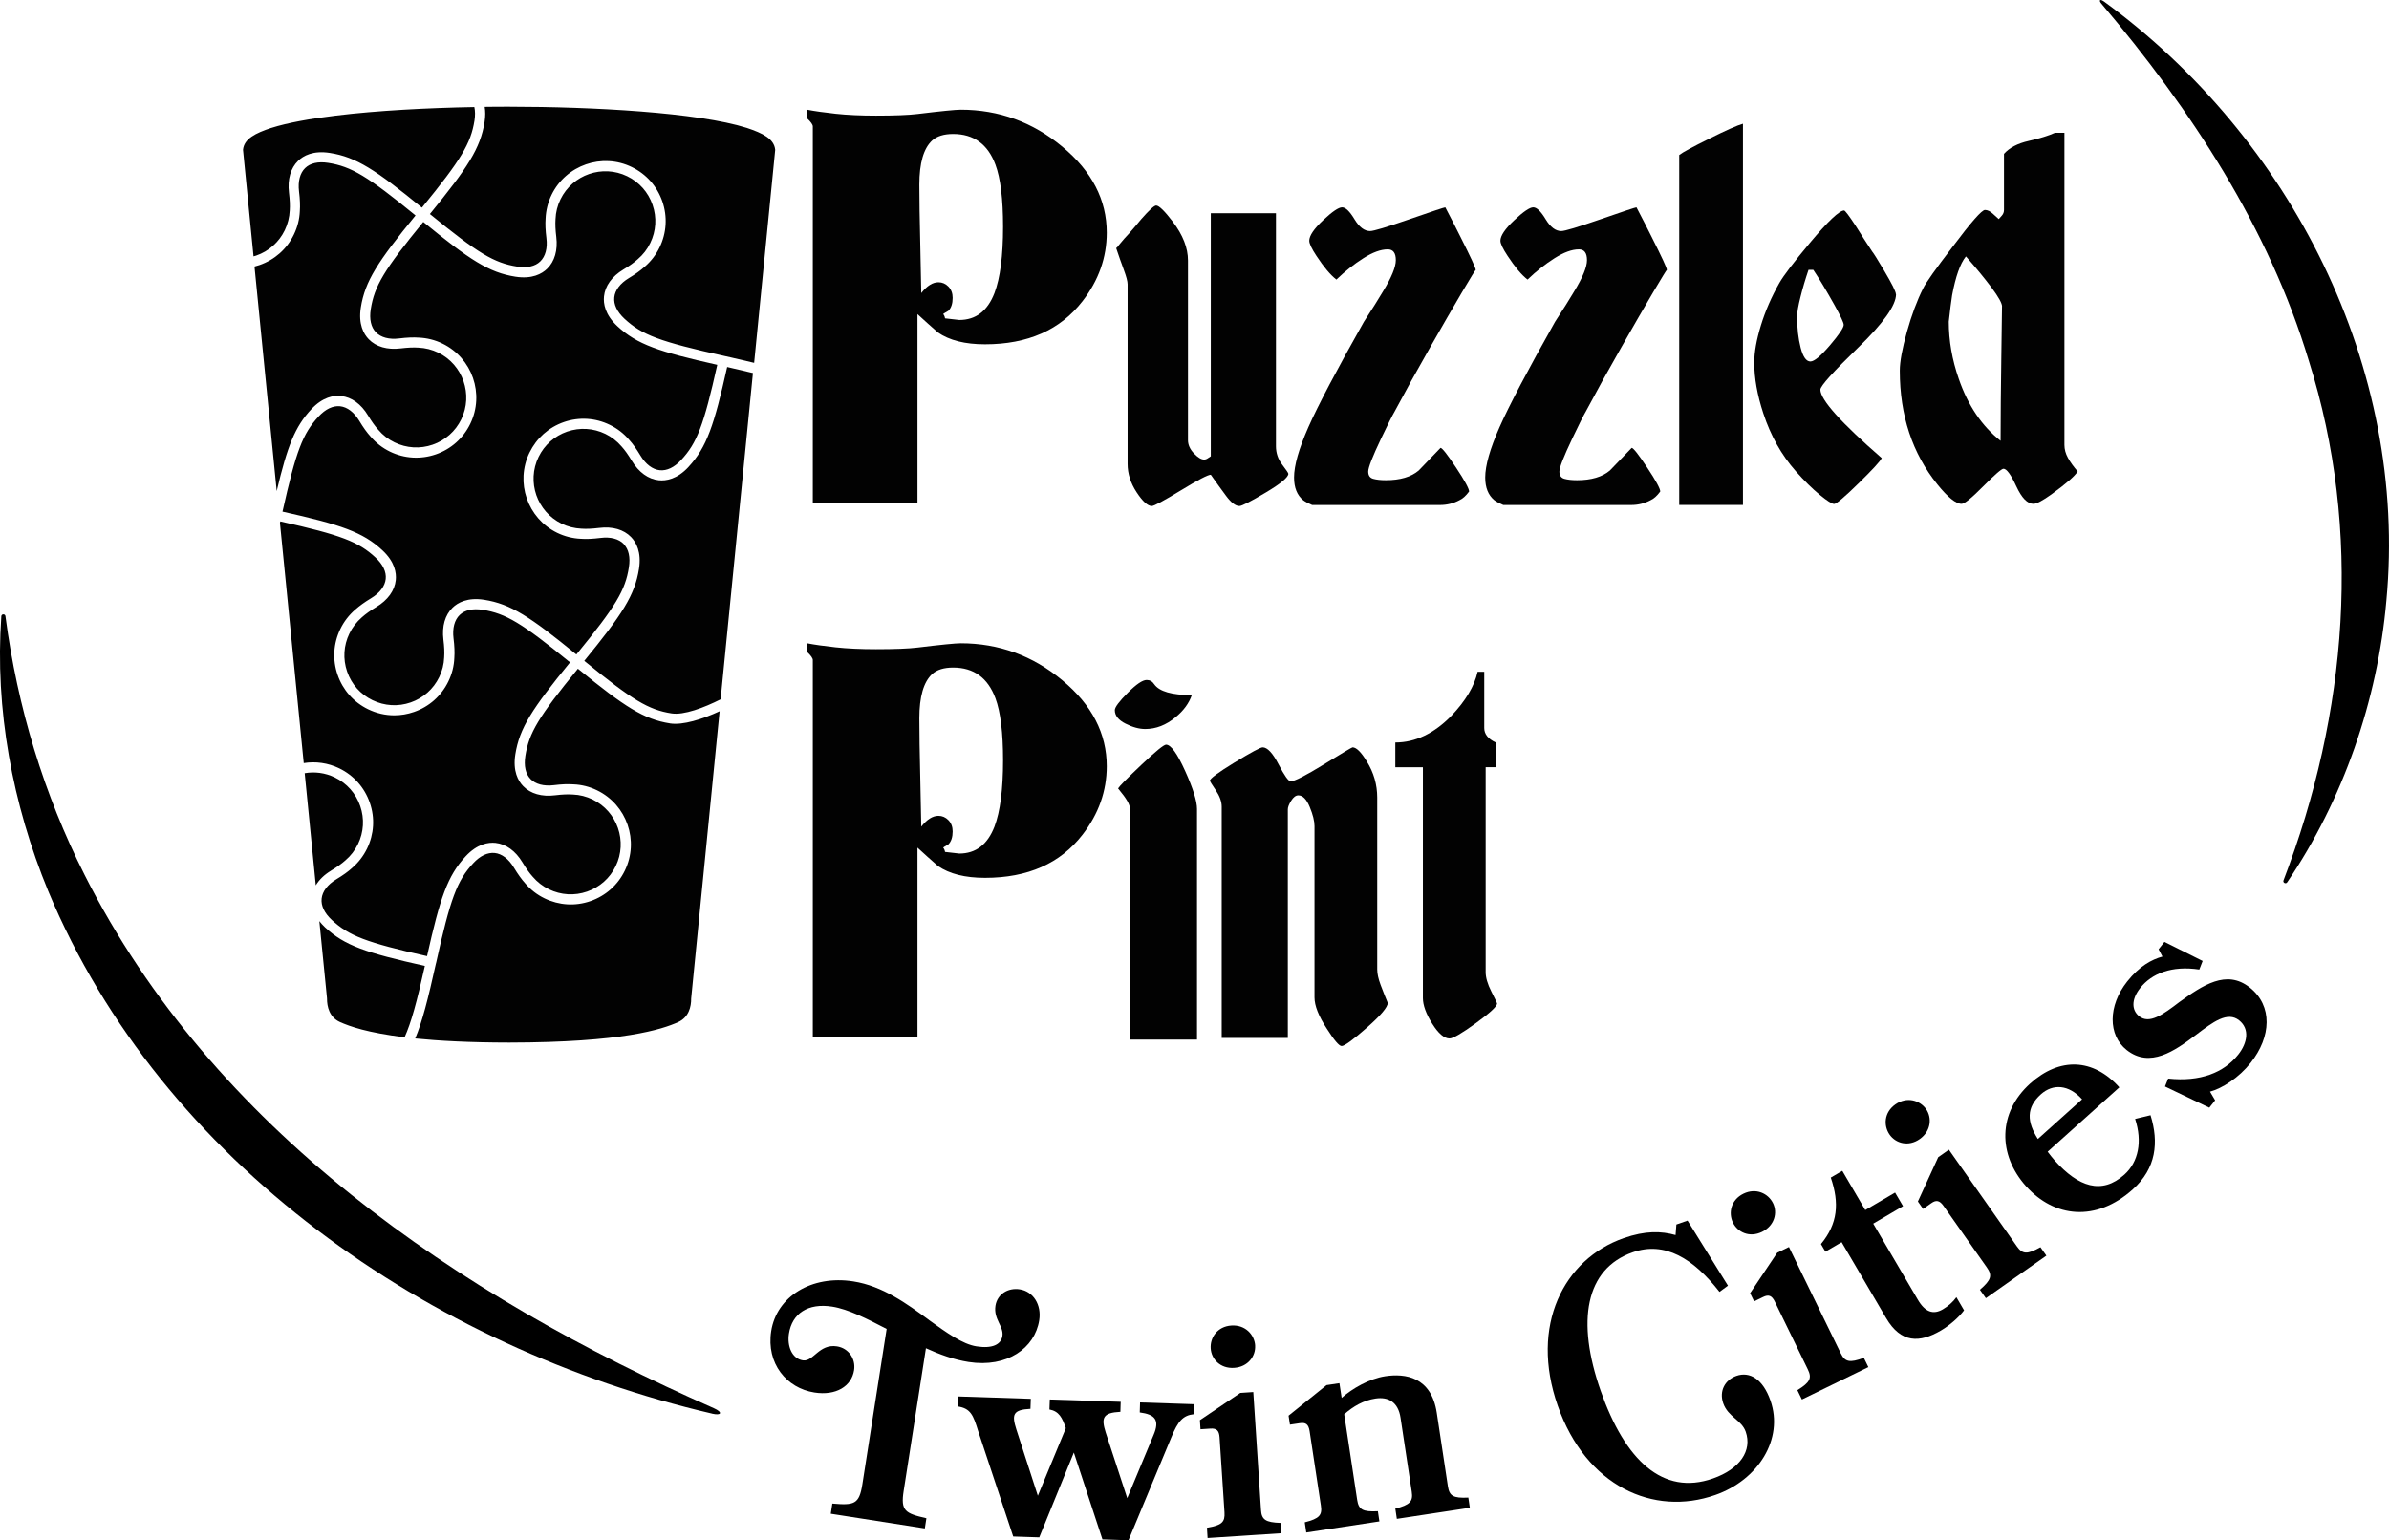
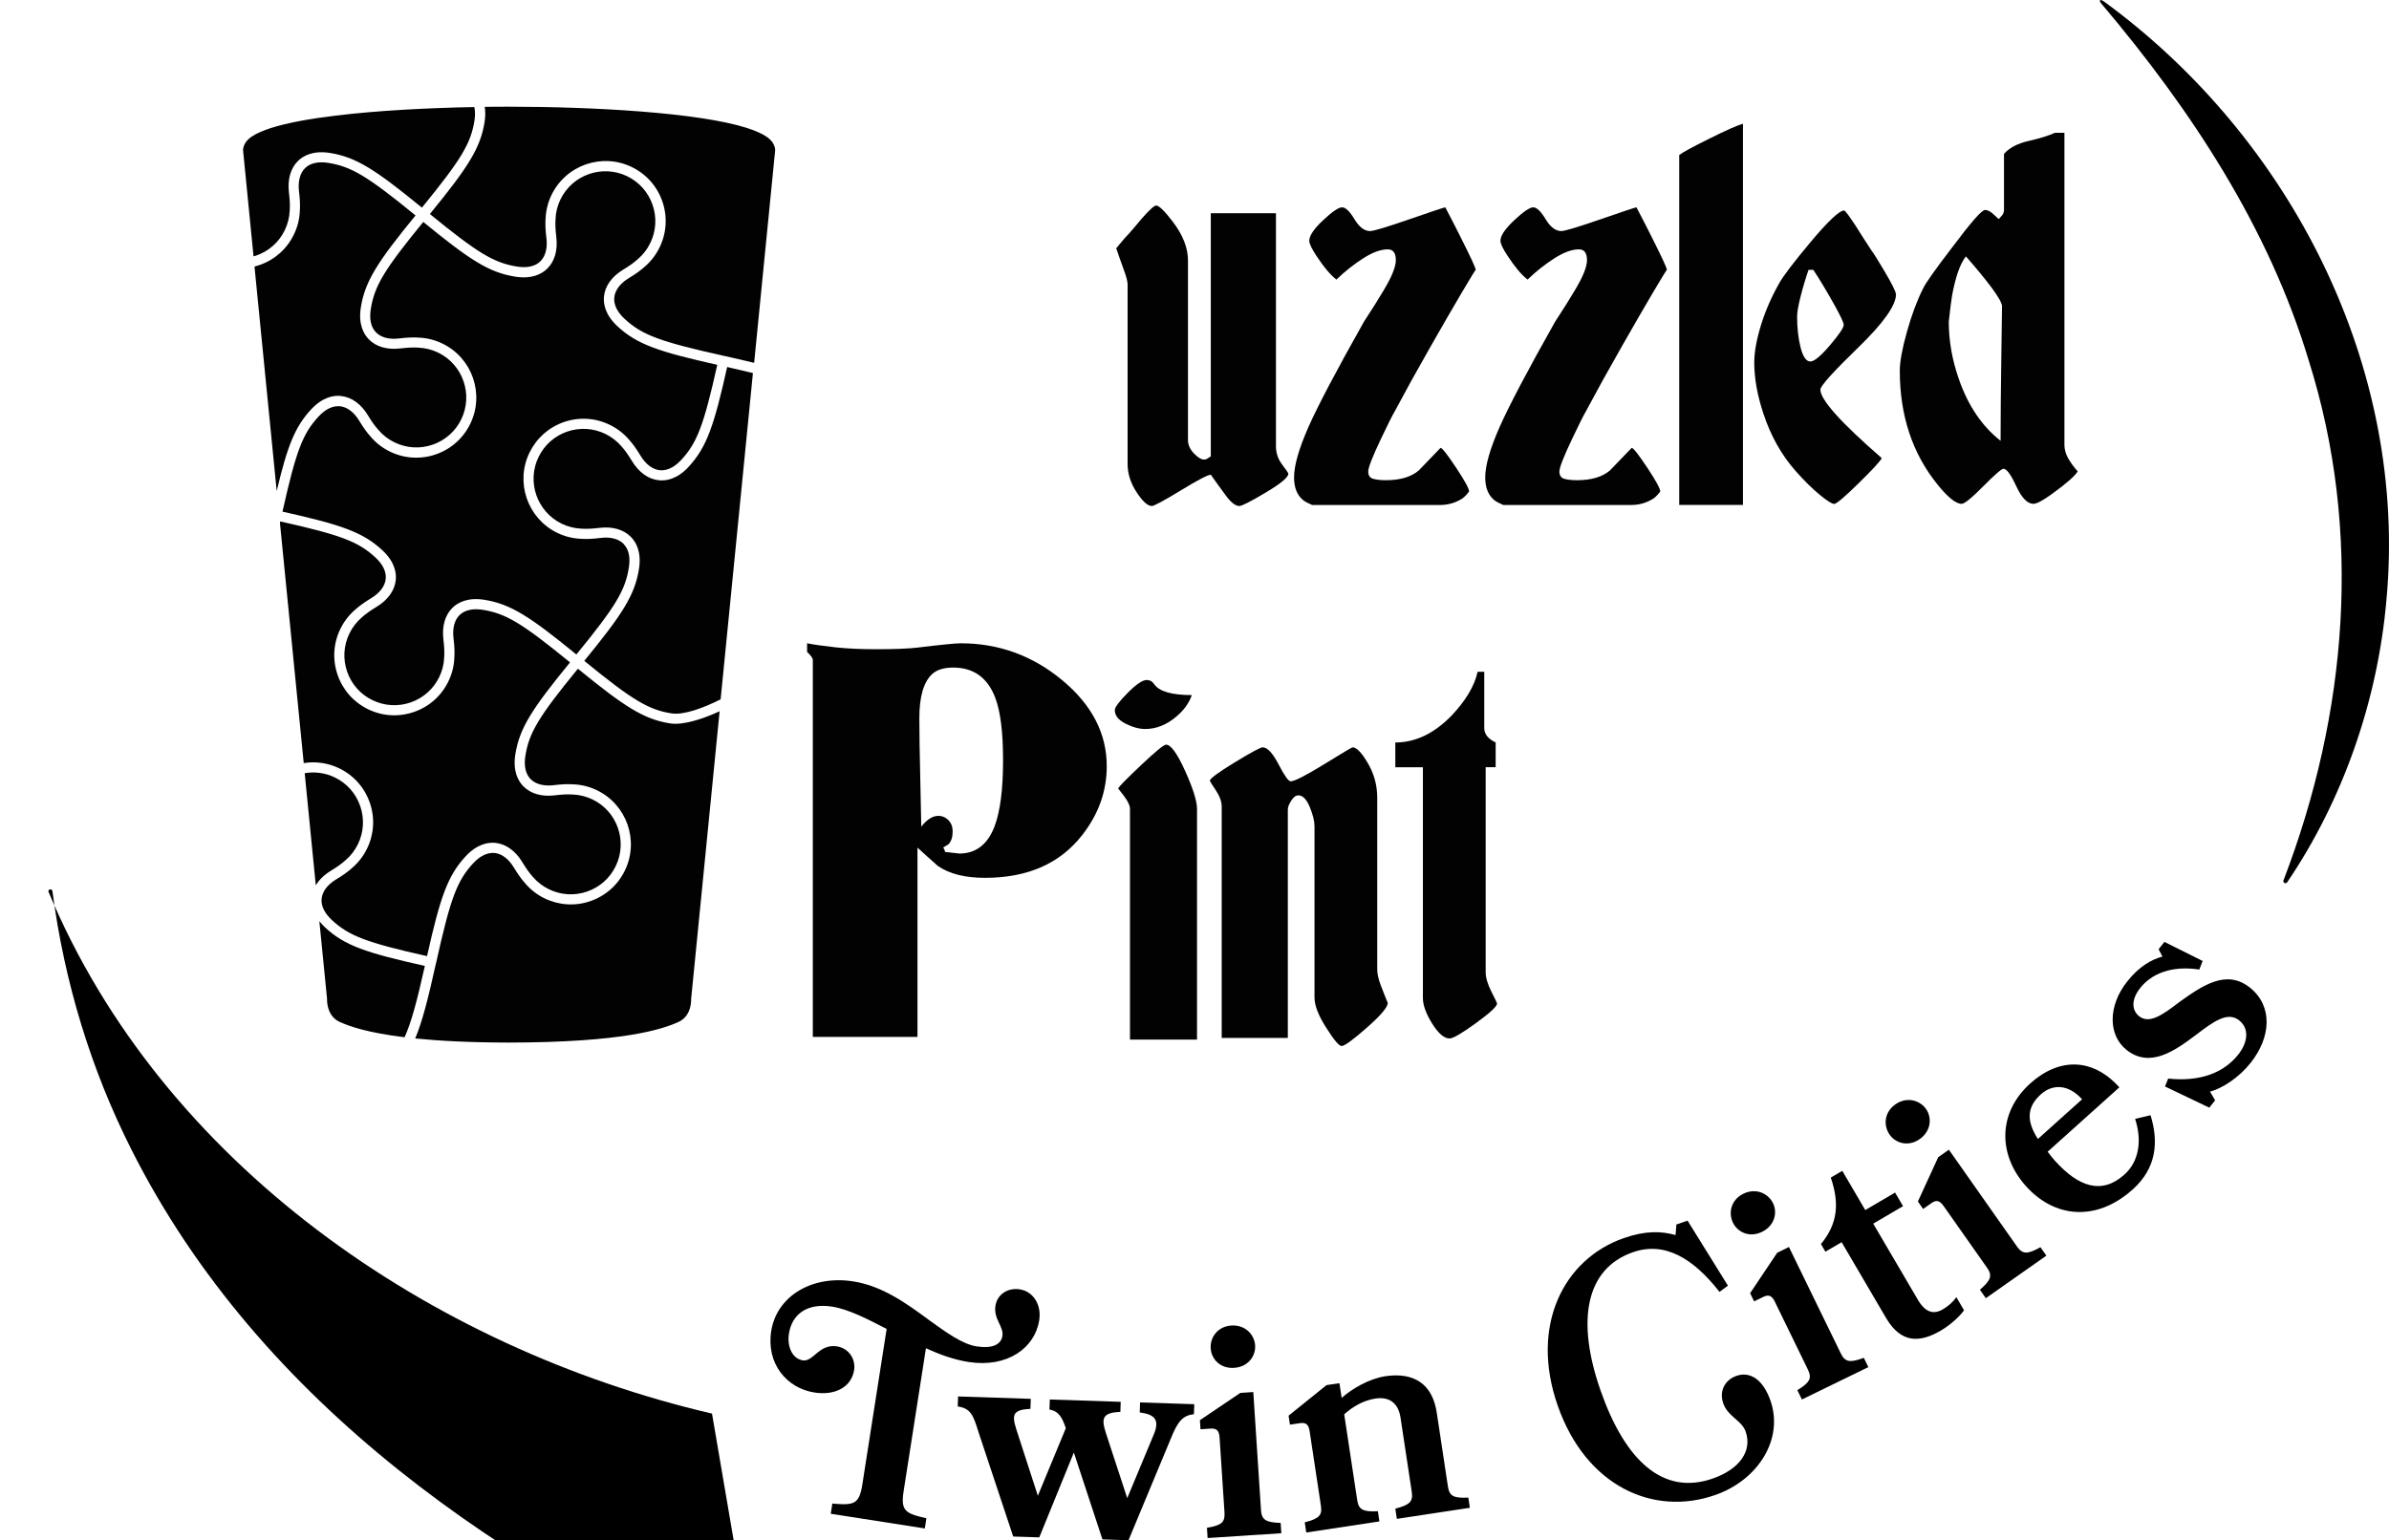
<svg xmlns="http://www.w3.org/2000/svg" id="Layer_2" data-name="Layer 2" viewBox="0 0 471.15 303.86">
  <defs>
    <style>
      .cls-1 {
        fill: #020202;
      }

      .cls-1, .cls-2 {
        stroke-width: 0px;
      }

      .cls-2 {
        fill: #000;
      }
    </style>
  </defs>
  <g id="Layer_2-2" data-name="Layer 2">
    <g>
      <g>
        <path class="cls-1" d="M59.9,150.53l-4.69-47.37c.02-.1.05-.2.07-.3,11.97,2.68,15.41,4,18.78,7.13,1.46,1.36,2.16,2.82,2.01,4.22-.15,1.42-1.17,2.77-2.88,3.8-1.29.78-2.31,1.52-3.12,2.24-1.24,1.07-2.24,2.36-2.95,3.83-1.38,2.84-1.58,6.06-.54,9.05,1.03,2.99,3.17,5.4,6.01,6.78,1.64.8,3.4,1.2,5.17,1.2,1.3,0,2.61-.22,3.88-.66,2.99-1.03,5.4-3.17,6.78-6.01.72-1.48,1.12-3.05,1.18-4.65.08-1.11.03-2.38-.16-3.87-.24-1.98.19-3.61,1.21-4.6,1.01-.98,2.59-1.33,4.56-1.02,4.54.72,7.71,2.61,17.21,10.37-7.46,9.13-9.98,12.96-10.79,18.16-.52,3.31.56,5.23,1.56,6.26,1.44,1.49,3.67,2.13,6.28,1.8,1.38-.17,2.52-.22,3.52-.15,1.35.05,2.66.39,3.89.98,4.88,2.38,6.92,8.28,4.54,13.16-1.15,2.37-3.15,4.14-5.64,5-2.48.86-5.15.7-7.52-.45-1.24-.6-2.3-1.43-3.2-2.48-.64-.7-1.3-1.63-2.03-2.84-1.36-2.25-3.24-3.61-5.3-3.83-1.43-.15-3.61.19-5.89,2.64-3.59,3.86-5.05,8.2-7.62,19.7-11.98-2.68-15.42-4.01-18.78-7.13-1.46-1.36-2.16-2.82-2.01-4.22.15-1.42,1.17-2.77,2.88-3.8,1.33-.8,2.36-1.54,3.12-2.24,1.24-1.06,2.23-2.34,2.96-3.83,1.38-2.84,1.58-6.05.54-9.04-1.03-2.99-3.17-5.4-6.01-6.78-2.26-1.1-4.71-1.41-7.02-1.04h0ZM65.28,171.75c1.22-.73,2.14-1.4,2.83-2.02,1.06-.9,1.88-1.97,2.48-3.2,1.15-2.36,1.31-5.03.45-7.52-.86-2.49-2.63-4.49-5-5.64-1.92-.93-3.99-1.18-5.95-.84l2.19,22.12c.66-1.1,1.67-2.09,3-2.89h0ZM95.57,24.06c-.82,5.2-3.33,9.02-10.79,18.16,9.5,7.77,12.67,9.65,17.21,10.37,1.97.31,3.55-.04,4.56-1.02,1.02-.99,1.46-2.63,1.21-4.61-.19-1.51-.24-2.78-.16-3.87.07-1.6.46-3.18,1.18-4.66,2.86-5.87,9.96-8.33,15.83-5.47,2.85,1.38,4.98,3.79,6.02,6.78,1.03,2.99.84,6.2-.54,9.05-.72,1.48-1.71,2.77-2.95,3.83-.81.73-1.83,1.47-3.12,2.24-1.7,1.03-2.73,2.38-2.87,3.8-.15,1.4.55,2.86,2.01,4.22,3.46,3.21,6.97,4.52,19.75,7.35l1.25.28h0c1.68.38,3.18.73,4.57,1.07l4.15-41.99v-.05c-.21-2.15-2.44-3.26-5.6-4.31-9.65-3.05-30.35-4.17-46.89-4.18-1.57,0-3.17,0-4.8.03.14.84.16,1.82-.02,2.98ZM53.53,25.22c-3.16,1.05-5.39,2.16-5.6,4.31v.05l2.07,20.99c.17-.05.35-.09.52-.15,2.49-.86,4.49-2.63,5.64-5,.59-1.23.92-2.54.98-3.89.07-.97.02-2.1-.15-3.52-.32-2.61.32-4.84,1.8-6.28,1.03-1,2.95-2.08,6.26-1.56,5.21.82,9.02,3.32,18.16,10.79,7.78-9.52,9.65-12.67,10.37-17.2.15-.98.14-1.87-.03-2.64-9.26.17-19.13.69-27.28,1.68-5.1.61-9.53,1.41-12.75,2.43h.01ZM135.8,92.1c-2.27,2.45-4.45,2.79-5.88,2.64-2.06-.21-3.95-1.57-5.31-3.83-.73-1.21-1.39-2.14-2.03-2.84-.91-1.06-1.98-1.88-3.19-2.47-2.37-1.15-5.04-1.31-7.53-.46-2.48.86-4.49,2.63-5.64,5-2.38,4.88-.33,10.79,4.55,13.17,1.23.59,2.53.92,3.89.98.97.07,2.11.02,3.51-.15,2.62-.33,4.85.32,6.29,1.81,1,1.03,2.08,2.96,1.56,6.26-.81,5.2-3.32,9.02-10.79,18.16,9.5,7.76,12.67,9.65,17.2,10.36,2.44.39,6.41-1.12,9.69-2.77l6.37-64.37c-1.51-.37-3.17-.76-5.08-1.19-2.57,11.51-4.03,15.85-7.62,19.7h0ZM67.28,78.13c2.06.21,3.94,1.57,5.3,3.83.72,1.2,1.38,2.12,2.03,2.83.89,1.05,1.96,1.88,3.2,2.48,2.36,1.15,5.04,1.31,7.52.45,2.49-.86,4.49-2.64,5.64-5,2.37-4.88.33-10.78-4.55-13.16-1.23-.59-2.53-.92-3.89-.98-.97-.07-2.11-.02-3.52.15-2.62.32-4.85-.32-6.29-1.81-1-1.03-2.08-2.96-1.56-6.26.82-5.2,3.33-9.03,10.79-18.16-9.5-7.77-12.67-9.65-17.21-10.37-1.98-.31-3.55.04-4.56,1.02-1.02.99-1.45,2.63-1.21,4.6.19,1.54.24,2.81.16,3.88-.06,1.6-.46,3.17-1.18,4.65-1.38,2.85-3.79,4.98-6.79,6.01-.32.11-.65.21-.97.29l4.38,44.29c2.1-8.89,3.61-12.69,6.8-16.12,2.28-2.45,4.46-2.79,5.89-2.64l.02.02ZM123.03,107.33c-.99-1.03-2.63-1.46-4.6-1.21-1.54.19-2.81.25-3.88.17-1.59-.07-3.17-.46-4.64-1.17-5.88-2.86-8.34-9.97-5.48-15.84,1.39-2.85,3.79-4.98,6.78-6.02,2.99-1.03,6.21-.84,9.05.55,1.47.71,2.75,1.7,3.82,2.95.71.78,1.45,1.81,2.24,3.13,1.03,1.7,2.38,2.72,3.8,2.87,1.4.14,2.85-.55,4.21-2.01,3.13-3.37,4.45-6.78,7.13-18.78-11.52-2.58-15.84-4.03-19.7-7.62-2.45-2.28-2.79-4.46-2.64-5.89.21-2.06,1.57-3.94,3.83-5.3,1.18-.7,2.1-1.37,2.83-2.03,1.05-.9,1.88-1.96,2.47-3.2,1.15-2.36,1.31-5.03.45-7.52s-2.63-4.49-5-5.64c-4.88-2.37-10.78-.33-13.16,4.55-.6,1.23-.93,2.54-.98,3.9-.07.99-.02,2.13.15,3.51.32,2.62-.32,4.85-1.81,6.29-1.03,1-2.95,2.08-6.26,1.56-5.21-.82-9.02-3.32-18.16-10.8-7.77,9.5-9.64,12.65-10.36,17.21-.31,1.97.04,3.55,1.02,4.56.99,1.03,2.63,1.46,4.6,1.21,1.54-.19,2.81-.24,3.88-.16,1.6.07,3.17.46,4.65,1.18,5.88,2.86,8.33,9.96,5.47,15.83-1.38,2.85-3.79,4.98-6.78,6.02-2.99,1.03-6.21.84-9.05-.54-1.49-.73-2.77-1.72-3.82-2.96-.71-.78-1.46-1.81-2.24-3.12-1.03-1.7-2.37-2.72-3.79-2.87-1.4-.14-2.86.55-4.22,2.01-3.13,3.37-4.45,6.79-7.13,18.78,11.52,2.57,15.84,4.03,19.7,7.62,2.45,2.28,2.79,4.46,2.64,5.89-.21,2.06-1.57,3.94-3.83,5.3-1.18.71-2.11,1.38-2.84,2.03-1.05.91-1.88,1.98-2.47,3.2-1.15,2.36-1.31,5.03-.45,7.52.86,2.49,2.63,4.49,5,5.63,2.37,1.15,5.04,1.31,7.52.45,2.49-.86,4.49-2.64,5.64-5,.6-1.23.93-2.53.98-3.89.07-1.01.02-2.14-.15-3.51-.32-2.62.32-4.85,1.8-6.29,1.03-1,2.96-2.08,6.26-1.56,5.21.83,9.02,3.32,18.16,10.79,7.79-9.52,9.66-12.67,10.36-17.21.31-1.97-.04-3.55-1.02-4.56h.02ZM64.49,196.98c-.01,1.6.47,3.7,2.56,4.64,1.9.85,5.42,2.11,12.74,3,1.3-2.86,2.41-6.95,4-14.07-11.71-2.62-15.81-4.01-19.7-7.62-.44-.41-.79-.82-1.11-1.22l1.51,15.23v.03h0ZM132.13,142.7c-5.16-.81-8.97-3.29-17.97-10.63h0l-.19-.15c-7.77,9.5-9.65,12.67-10.36,17.2-.31,1.97.04,3.55,1.02,4.56.99,1.02,2.62,1.45,4.6,1.21,1.51-.19,2.78-.24,3.88-.16,1.6.06,3.17.46,4.65,1.18,5.87,2.86,8.33,9.96,5.47,15.83-1.38,2.85-3.79,4.98-6.78,6.02-2.99,1.04-6.2.84-9.05-.54-1.49-.72-2.77-1.72-3.82-2.96-.7-.77-1.44-1.8-2.24-3.12-1.03-1.71-2.38-2.73-3.79-2.87-1.39-.13-2.86.55-4.21,2.01-3.22,3.46-4.52,6.97-7.35,19.75l-.16-.04h0l.15.04c-1.57,7.08-2.71,11.55-4.1,14.83,4.68.47,10.71.8,18.54.81,22.43-.03,30.16-2.61,33.33-4.04,2.09-.94,2.58-3.04,2.56-4.64l5.61-56.68c-3.42,1.58-7.25,2.79-9.77,2.4h-.02Z" />
        <g>
-           <path class="cls-1" d="M218.27,45.9c0,4.89-1.59,9.4-4.78,13.51-4.38,5.67-10.79,8.51-19.23,8.51-3.94,0-7.04-.78-9.29-2.34-1.38-1.21-2.72-2.41-4.03-3.62v37.34h-20.64V24.94c0-.35-.37-.89-1.13-1.6v-1.7c1.44.28,3.31.55,5.63.8,2.31.25,4.97.37,7.97.37,3.69,0,6.41-.11,8.16-.32,4.69-.57,7.54-.85,8.54-.85,7.5,0,14.18,2.43,20.03,7.29,5.85,4.86,8.77,10.51,8.77,16.97h0ZM197.82,44.72c0-5.46-.5-9.54-1.5-12.23-1.5-4.04-4.28-6.06-8.35-6.06-1.81,0-3.19.43-4.13,1.28-1.69,1.56-2.53,4.47-2.53,8.72,0,2.77.06,6.83.19,12.18.12,5.35.19,8.42.19,9.2,1.13-1.42,2.25-2.13,3.38-2.13.75,0,1.41.28,1.97.85s.84,1.31.84,2.23c0,1.14-.28,1.99-.84,2.55-.63.36-.97.57-1.03.64.19.21.31.5.37.85l2.81.32c3.25,0,5.57-1.77,6.94-5.32,1.13-2.98,1.69-7.34,1.69-13.08Z" />
          <path class="cls-1" d="M254.09,93.44c0,.71-1.49,1.95-4.46,3.72-2.97,1.77-4.71,2.66-5.21,2.66-.75,0-1.63-.67-2.63-2.02s-2-2.73-3-4.15c-.56,0-2.53,1.03-5.91,3.09s-5.29,3.08-5.72,3.08c-.81,0-1.81-.9-3-2.71s-1.78-3.67-1.78-5.59v-35.44c0-.57-.25-1.52-.75-2.87-.5-1.35-1-2.77-1.5-4.26.25-.21.44-.43.56-.64.75-.92,1.41-1.67,1.97-2.24.81-.92,1.63-1.88,2.44-2.87,1.56-1.77,2.53-2.66,2.91-2.66.56,0,1.66,1.07,3.28,3.19,2,2.63,3,5.18,3,7.66v35.44c0,.92.39,1.79,1.17,2.61s1.45,1.22,2.02,1.22c.25,0,.5-.09.75-.27s.44-.3.56-.37v-47.95h12.85v45.95c0,1.35.41,2.55,1.22,3.62.81,1.06,1.22,1.67,1.22,1.81h.01Z" />
          <path class="cls-1" d="M291.04,53.23c-.06,0-.99,1.51-2.77,4.52-1.78,3.02-3.86,6.61-6.24,10.8-2.63,4.61-4.94,8.79-6.94,12.55-.5.85-1.41,2.66-2.72,5.43-1.69,3.55-2.53,5.71-2.53,6.49s.33,1.26.99,1.44,1.48.27,2.49.27c2.81,0,4.97-.64,6.47-1.91,1.44-1.49,2.87-2.98,4.31-4.47.31,0,1.33,1.29,3.05,3.88s2.58,4.17,2.58,4.73c-.63.85-1.25,1.42-1.88,1.7-1.19.64-2.47.96-3.85.96h-25.23c-.81-.35-1.41-.67-1.78-.96-1.19-.99-1.78-2.48-1.78-4.47,0-2.34.94-5.64,2.81-9.89,1.88-4.25,5.54-11.2,10.98-20.85,1.62-2.48,2.87-4.47,3.75-5.96,1.69-2.77,2.53-4.82,2.53-6.17,0-1.42-.53-2.13-1.59-2.13-1.38,0-2.99.59-4.83,1.76s-3.61,2.57-5.3,4.2c-1.19-.92-2.5-2.48-3.94-4.68-.94-1.42-1.41-2.41-1.41-2.98,0-.99.91-2.34,2.72-4.04s3.06-2.55,3.75-2.55,1.5.78,2.44,2.34,1.97,2.34,3.09,2.34c.69,0,3.28-.78,7.79-2.34,4.5-1.56,6.85-2.34,7.04-2.34,1.37,2.62,2.37,4.57,3,5.85,2,3.97,3,6.13,3,6.49h0Z" />
          <path class="cls-1" d="M328.74,53.23c-.06,0-.99,1.51-2.77,4.52-1.78,3.02-3.86,6.61-6.24,10.8-2.63,4.61-4.94,8.79-6.94,12.55-.5.85-1.41,2.66-2.72,5.43-1.69,3.55-2.53,5.71-2.53,6.49s.33,1.26.99,1.44,1.48.27,2.49.27c2.81,0,4.97-.64,6.47-1.91,1.44-1.49,2.87-2.98,4.31-4.47.31,0,1.33,1.29,3.05,3.88s2.58,4.17,2.58,4.73c-.63.85-1.25,1.42-1.88,1.7-1.19.64-2.47.96-3.85.96h-25.23c-.81-.35-1.41-.67-1.78-.96-1.19-.99-1.78-2.48-1.78-4.47,0-2.34.94-5.64,2.81-9.89,1.88-4.25,5.54-11.2,10.98-20.85,1.62-2.48,2.87-4.47,3.75-5.96,1.69-2.77,2.53-4.82,2.53-6.17,0-1.42-.53-2.13-1.59-2.13-1.38,0-2.99.59-4.83,1.76s-3.61,2.57-5.3,4.2c-1.19-.92-2.5-2.48-3.94-4.68-.94-1.42-1.41-2.41-1.41-2.98,0-.99.91-2.34,2.72-4.04s3.06-2.55,3.75-2.55,1.5.78,2.44,2.34c.94,1.56,1.97,2.34,3.09,2.34.69,0,3.28-.78,7.79-2.34,4.5-1.56,6.85-2.34,7.04-2.34,1.37,2.62,2.37,4.57,3,5.85,2,3.97,3,6.13,3,6.49h0Z" />
          <path class="cls-1" d="M343.74,99.61h-12.57V30.58c.62-.5,2.61-1.58,5.96-3.24,3.34-1.67,5.55-2.64,6.61-2.93v75.21h0Z" />
          <path class="cls-1" d="M373.93,58.03c0,2.2-2.49,5.71-7.46,10.53-4.97,4.82-7.46,7.59-7.46,8.3,0,1.99,4.03,6.49,12.1,13.51-.31.64-1.85,2.31-4.6,5-2.75,2.7-4.35,4.04-4.78,4.04s-1.39-.6-2.86-1.81c-1.47-1.21-3.05-2.77-4.74-4.68-2.81-3.19-4.94-6.99-6.38-11.39-1.19-3.62-1.78-6.95-1.78-10,0-2.06.44-4.5,1.31-7.34.87-2.84,2.09-5.64,3.66-8.41.81-1.42,2.81-4.04,6-7.87,3.56-4.26,5.82-6.39,6.75-6.39.19,0,.94.99,2.25,2.98,1.06,1.7,2.16,3.41,3.28,5.11.25.28,1.03,1.53,2.34,3.73,1.56,2.63,2.34,4.19,2.34,4.68h.03ZM363.61,64.08c0-.43-.6-1.7-1.78-3.83-1.63-2.91-3.03-5.25-4.22-7.02h-.94c-.63,1.85-1.16,3.64-1.59,5.37-.44,1.74-.66,3.03-.66,3.88,0,2.27.24,4.31.7,6.12.47,1.81,1.11,2.71,1.92,2.71.75,0,2.03-1.06,3.85-3.19,1.81-2.13,2.72-3.47,2.72-4.04h0Z" />
          <path class="cls-1" d="M409.75,93.01c-.56.91-2.28,2.41-5.16,4.5-1.75,1.26-2.94,1.88-3.56,1.88-1.19,0-2.31-1.15-3.38-3.46-1.06-2.3-1.91-3.46-2.53-3.46-.37,0-1.7,1.15-3.99,3.46-2.28,2.31-3.71,3.46-4.27,3.46-1.13,0-2.72-1.28-4.78-3.84-4.94-6.12-7.41-13.6-7.41-22.42,0-1.78.47-4.34,1.41-7.69.94-3.34,2-6.19,3.19-8.54.5-1.07,2.44-3.81,5.82-8.22,3.63-4.84,5.75-7.26,6.38-7.26.5,0,1.02.25,1.55.74.53.5.92.85,1.17,1.06.12-.14.33-.37.61-.69s.42-.69.42-1.12v-11.06c1.06-1.2,2.69-2.06,4.88-2.55,2.19-.5,3.91-1.03,5.16-1.6h1.88v61.58c0,.85.23,1.71.7,2.56s1.11,1.74,1.92,2.66h-.01ZM394.84,60.47c0-.64-.69-1.88-2.06-3.72-1.38-1.84-3.06-3.9-5.07-6.17-1.13,1.42-2.03,3.97-2.72,7.66-.19,1.21-.41,2.94-.66,5.21,0,3.76.66,7.52,1.97,11.28,1.81,5.25,4.56,9.33,8.25,12.23,0-4.75.05-10.16.14-16.22.09-6.06.14-9.48.14-10.27h0Z" />
          <path class="cls-1" d="M218.27,151.15c0,4.89-1.59,9.4-4.78,13.51-4.38,5.67-10.79,8.51-19.23,8.51-3.94,0-7.04-.78-9.29-2.34-1.38-1.21-2.72-2.41-4.03-3.62v37.34h-20.64v-74.35c0-.35-.37-.89-1.13-1.6v-1.7c1.44.28,3.31.55,5.63.8,2.31.25,4.97.37,7.97.37,3.69,0,6.41-.11,8.16-.32,4.69-.57,7.54-.85,8.54-.85,7.5,0,14.18,2.43,20.03,7.29s8.77,10.51,8.77,16.97h0ZM197.82,149.98c0-5.46-.5-9.54-1.5-12.23-1.5-4.04-4.28-6.06-8.35-6.06-1.81,0-3.19.43-4.13,1.28-1.69,1.56-2.53,4.47-2.53,8.72,0,2.77.06,6.83.19,12.18.12,5.36.19,8.42.19,9.2,1.13-1.42,2.25-2.13,3.38-2.13.75,0,1.41.28,1.97.85s.84,1.31.84,2.23c0,1.13-.28,1.99-.84,2.55-.63.36-.97.57-1.03.64.19.21.31.5.37.85l2.81.32c3.25,0,5.57-1.77,6.94-5.32,1.13-2.98,1.69-7.34,1.69-13.08h0Z" />
          <path class="cls-1" d="M235.05,137.11c-.56,1.63-1.63,3.08-3.19,4.36-1.88,1.56-3.88,2.34-6,2.34-1.19,0-2.49-.35-3.89-1.06-1.41-.71-2.11-1.6-2.11-2.66,0-.57.84-1.7,2.53-3.4,1.69-1.7,2.94-2.55,3.75-2.55.62,0,1.13.28,1.5.85,1,1.42,3.47,2.13,7.41,2.13h0ZM236.08,205.08h-13.23v-45.5c0-.43-.17-.94-.52-1.55-.34-.6-.95-1.44-1.83-2.5.31-.5,1.86-2.06,4.64-4.69,2.78-2.63,4.39-3.94,4.83-3.94.94,0,2.19,1.72,3.75,5.17s2.35,5.95,2.35,7.51v45.5h0Z" />
          <path class="cls-1" d="M273.69,197.83c0,.85-1.38,2.49-4.13,4.9-2.75,2.42-4.41,3.62-4.97,3.62-.5,0-1.47-1.14-2.91-3.41-1.63-2.49-2.44-4.55-2.44-6.18v-33.79c0-.99-.31-2.25-.94-3.78s-1.38-2.29-2.25-2.29c-.5,0-.97.36-1.41,1.06-.44.71-.66,1.28-.66,1.7v45.1h-13.04v-45.63c0-.99-.39-2.07-1.17-3.24s-1.17-1.79-1.17-1.86c0-.43,1.63-1.63,4.88-3.62,3.25-1.98,5.1-2.98,5.53-2.98.94,0,1.98,1.12,3.14,3.35s1.95,3.35,2.39,3.35c.75,0,2.94-1.12,6.57-3.35,3.63-2.23,5.5-3.35,5.63-3.35.75,0,1.69.92,2.81,2.77,1.37,2.2,2.06,4.58,2.06,7.14v33.89c0,.85.22,1.86.66,3.04.44,1.17.91,2.36,1.41,3.57h0Z" />
          <path class="cls-1" d="M295.25,197.95c0,.57-1.39,1.86-4.17,3.88s-4.52,3.03-5.21,3.03c-1.06,0-2.2-.98-3.42-2.93-1.22-1.96-1.83-3.64-1.83-5.06v-45.51h-5.44v-4.89c3.94,0,7.63-1.76,11.07-5.28,2.81-2.96,4.53-5.84,5.16-8.66h1.31v11.08c0,1.2.75,2.15,2.25,2.85v4.89h-1.97v40.42c0,1.06.37,2.34,1.12,3.83s1.13,2.27,1.13,2.34h0Z" />
        </g>
      </g>
      <g>
        <path class="cls-2" d="M183.18,260.38c3.43,2.47,6.63,4.79,9.41,5.22,3.07.48,4.83-.33,5.1-2.05.3-1.89-1.78-3.3-1.37-5.96.35-2.25,2.44-3.61,4.8-3.24,2.66.42,4.31,3.03,3.83,6.1-.86,5.49-6.31,9.42-13.93,8.23-2.95-.46-5.75-1.5-8.41-2.71l-4.39,28.12c-.62,3.96.27,4.46,4.48,5.42l-.31,2.01-18.55-2.9.31-2.01c4.3.37,5.3.16,5.92-3.79l4.79-30.66c-3.86-2-7.56-3.9-10.75-4.4-4.78-.75-7.9,1.37-8.52,5.33-.38,2.42.56,4.93,2.75,5.27,2.07.32,3.18-3.31,6.72-2.76,2.3.36,3.73,2.46,3.38,4.7-.5,3.19-3.58,5.07-7.83,4.4-5.49-.86-9.51-5.72-8.52-12.1,1.07-6.85,7.97-11.1,16.18-9.82,5.79.9,10.62,4.44,14.91,7.59Z" />
        <path class="cls-2" d="M211.79,286.52l-6.83,16.76-5.14-.17-6.91-20.8c-.97-3.14-1.47-4.47-4.03-4.86l.07-1.97,14.34.47-.07,1.97c-3.53.18-3.69,1.19-2.77,4.09l4.23,13.06,5.52-13.33c-.71-2.06-1.33-3.33-3.23-3.69l.07-1.97,13.98.46-.06,1.97c-3.48.18-3.81,1.19-2.89,4.09l4.24,12.94,5.19-12.45c1.29-3.01.25-4.06-2.72-4.46l.06-1.97,10.69.35-.07,1.97c-2.16.23-3.16,1.39-4.46,4.58l-8.44,20.29-5.14-.17-5.65-17.17Z" />
        <path class="cls-2" d="M238.16,303.42l-.13-2.03c2.96-.49,3.58-1.13,3.46-3.04l-.97-14.79c-.09-1.37-.6-1.82-1.79-1.74l-1.97.13-.12-1.79,7.97-5.38,2.56-.17,1.52,23.26c.12,1.91.88,2.46,3.88,2.56l.13,2.03-14.55.95ZM247.53,265.43c.14,2.09-1.4,4.23-4.14,4.41-2.74.18-4.49-1.74-4.62-3.83-.14-2.15,1.33-4.34,4.08-4.52,2.74-.18,4.55,1.8,4.69,3.95Z" />
        <path class="cls-2" d="M275.48,299.62l-.3-2.01c2.91-.74,3.53-1.44,3.24-3.33l-2.21-14.6c-.47-3.13-2.44-4.16-4.93-3.79-2.36.36-4.37,1.51-6.18,3.11l2.56,16.9c.29,1.89,1.08,2.38,4.08,2.22l.3,2.01-14.42,2.19-.3-2.01c2.91-.74,3.47-1.43,3.18-3.32l-2.22-14.66c-.21-1.36-.75-1.76-1.93-1.58l-1.95.29-.27-1.77,7.49-6.03,2.54-.38.44,2.9c2.08-1.83,5.41-3.78,8.6-4.27,3.9-.59,9.08.07,10.16,7.23l2.19,14.48c.29,1.89,1.03,2.38,4.03,2.23l.3,2.01-14.42,2.19Z" />
        <path class="cls-2" d="M340.77,253.63l-1.66,1.22c-5.17-6.61-10.79-10.03-17.11-7.81-9.36,3.28-11.14,13.59-6.33,27.3,4.82,13.76,12.28,20.78,22.15,17.32,5.36-1.88,7.76-5.51,6.46-9.23-.81-2.31-3.48-2.9-4.43-5.6-.85-2.43.35-4.62,2.6-5.41,2.59-.91,5.21.58,6.71,4.87,2.65,7.56-2.37,15.65-10.89,18.63-12.18,4.27-25.49-1.71-31.06-17.62-5.55-15.85,1.21-28.92,13-33.05,4.29-1.5,7.43-1.4,10.24-.61l.16-2.08,2.2-.77,7.98,12.85Z" />
        <path class="cls-2" d="M349.67,237.36c.92,1.88.3,4.44-2.17,5.65-2.47,1.2-4.81.08-5.73-1.8-.94-1.94-.41-4.52,2.07-5.73,2.47-1.2,4.89-.06,5.83,1.88ZM355.36,276.07l-.89-1.83c2.56-1.58,2.89-2.4,2.05-4.12l-6.49-13.33c-.6-1.24-1.24-1.46-2.32-.93l-1.77.86-.79-1.61,5.35-7.99,2.31-1.12,10.21,20.96c.84,1.72,1.74,1.94,4.56.9l.89,1.83-13.11,6.39Z" />
        <path class="cls-2" d="M387.35,258.48c-.96,1.32-2.78,2.94-4.58,4-4.18,2.45-7.87,2.53-10.8-2.47l-8.77-14.96-3.2,1.87-.88-1.5c3.32-4.03,3.67-8.04,1.94-13.12l2.27-1.33,4.53,7.74,5.88-3.45,1.57,2.68-5.88,3.45,8.8,15.01c1.45,2.48,3.07,2.98,4.92,1.9,1.03-.6,2.04-1.48,2.68-2.4l1.51,2.58Z" />
        <path class="cls-2" d="M379.85,218.78c1.2,1.71,1,4.34-1.24,5.92s-4.74.85-5.94-.86c-1.24-1.76-1.12-4.4,1.13-5.98s4.82-.83,6.06.93ZM391.64,256.09l-1.17-1.66c2.27-1.96,2.47-2.83,1.37-4.4l-8.53-12.12c-.79-1.12-1.46-1.24-2.43-.55l-1.61,1.13-1.03-1.47,4.01-8.74,2.1-1.48,13.41,19.07c1.1,1.56,2.03,1.64,4.65.17l1.17,1.66-11.93,8.39Z" />
        <path class="cls-2" d="M403.84,227.21c.43.57.87,1.15,1.39,1.73,4.67,5.2,9.25,6.8,13.74,2.77,2.76-2.48,3.57-6.5,2.11-10.98l3.04-.73c1.66,5.34,1.13,10.48-3.5,14.63-7.25,6.51-15.5,5.56-21.05-.62-5.59-6.23-5.57-14.52.83-20.28,5.78-5.19,12.38-5.01,17.57.77l-14.14,12.7ZM410.62,216.86c-2.64-2.94-5.76-3.1-8.12-.99-2.94,2.64-2.75,5.44-.6,8.82l8.72-7.83Z" />
        <path class="cls-2" d="M443.68,194.79c4.59,3.64,4.24,9.76.19,14.87-2.34,2.95-5.59,5.03-8.02,5.69l1.01,1.71-1.15,1.45-8.74-4.18.63-1.56c6.33.67,10.97-1.14,13.83-4.75,1.78-2.25,2.31-5.03.16-6.74-2.3-1.82-5.11.29-8.56,2.91-4.15,3.12-9.02,6.58-13.62,2.94-3.7-2.93-3.69-8.72.1-13.5,2.41-3.04,4.82-4.34,6.96-4.93l-.76-1.44,1.15-1.45,7.54,3.76-.66,1.69c-5.46-.82-9.4.79-11.66,3.65-1.82,2.3-1.66,4.4-.21,5.56,2.01,1.6,4.65-.28,7.93-2.79,4.6-3.3,9.29-6.52,13.88-2.88Z" />
      </g>
      <path class="cls-2" d="M414.89.26c36.91,26.93,60.07,72.2,55.74,118.25-1.74,19.74-8.56,39.32-19.56,55.54-.27.4-.9.08-.73-.37,12.64-32.98,15.64-68.78,4.99-102.53-7.9-26.28-23.27-49.59-40.91-70.44-.56-.66-.25-.96.47-.44Z" />
-       <path class="cls-2" d="M140.42,278.86c-55.51-12.92-108.49-49.33-130.89-103.03C2.43,158.61-1.02,139.84.26,121.57c.03-.49.75-.51.81-.02,2.37,18.04,7.63,35.24,15.61,51.03,25.33,50.23,73.59,82.98,124.11,105.22,1.79.79,1.54,1.51-.37,1.07Z" />
+       <path class="cls-2" d="M140.42,278.86c-55.51-12.92-108.49-49.33-130.89-103.03c.03-.49.75-.51.81-.02,2.37,18.04,7.63,35.24,15.61,51.03,25.33,50.23,73.59,82.98,124.11,105.22,1.79.79,1.54,1.51-.37,1.07Z" />
    </g>
  </g>
</svg>